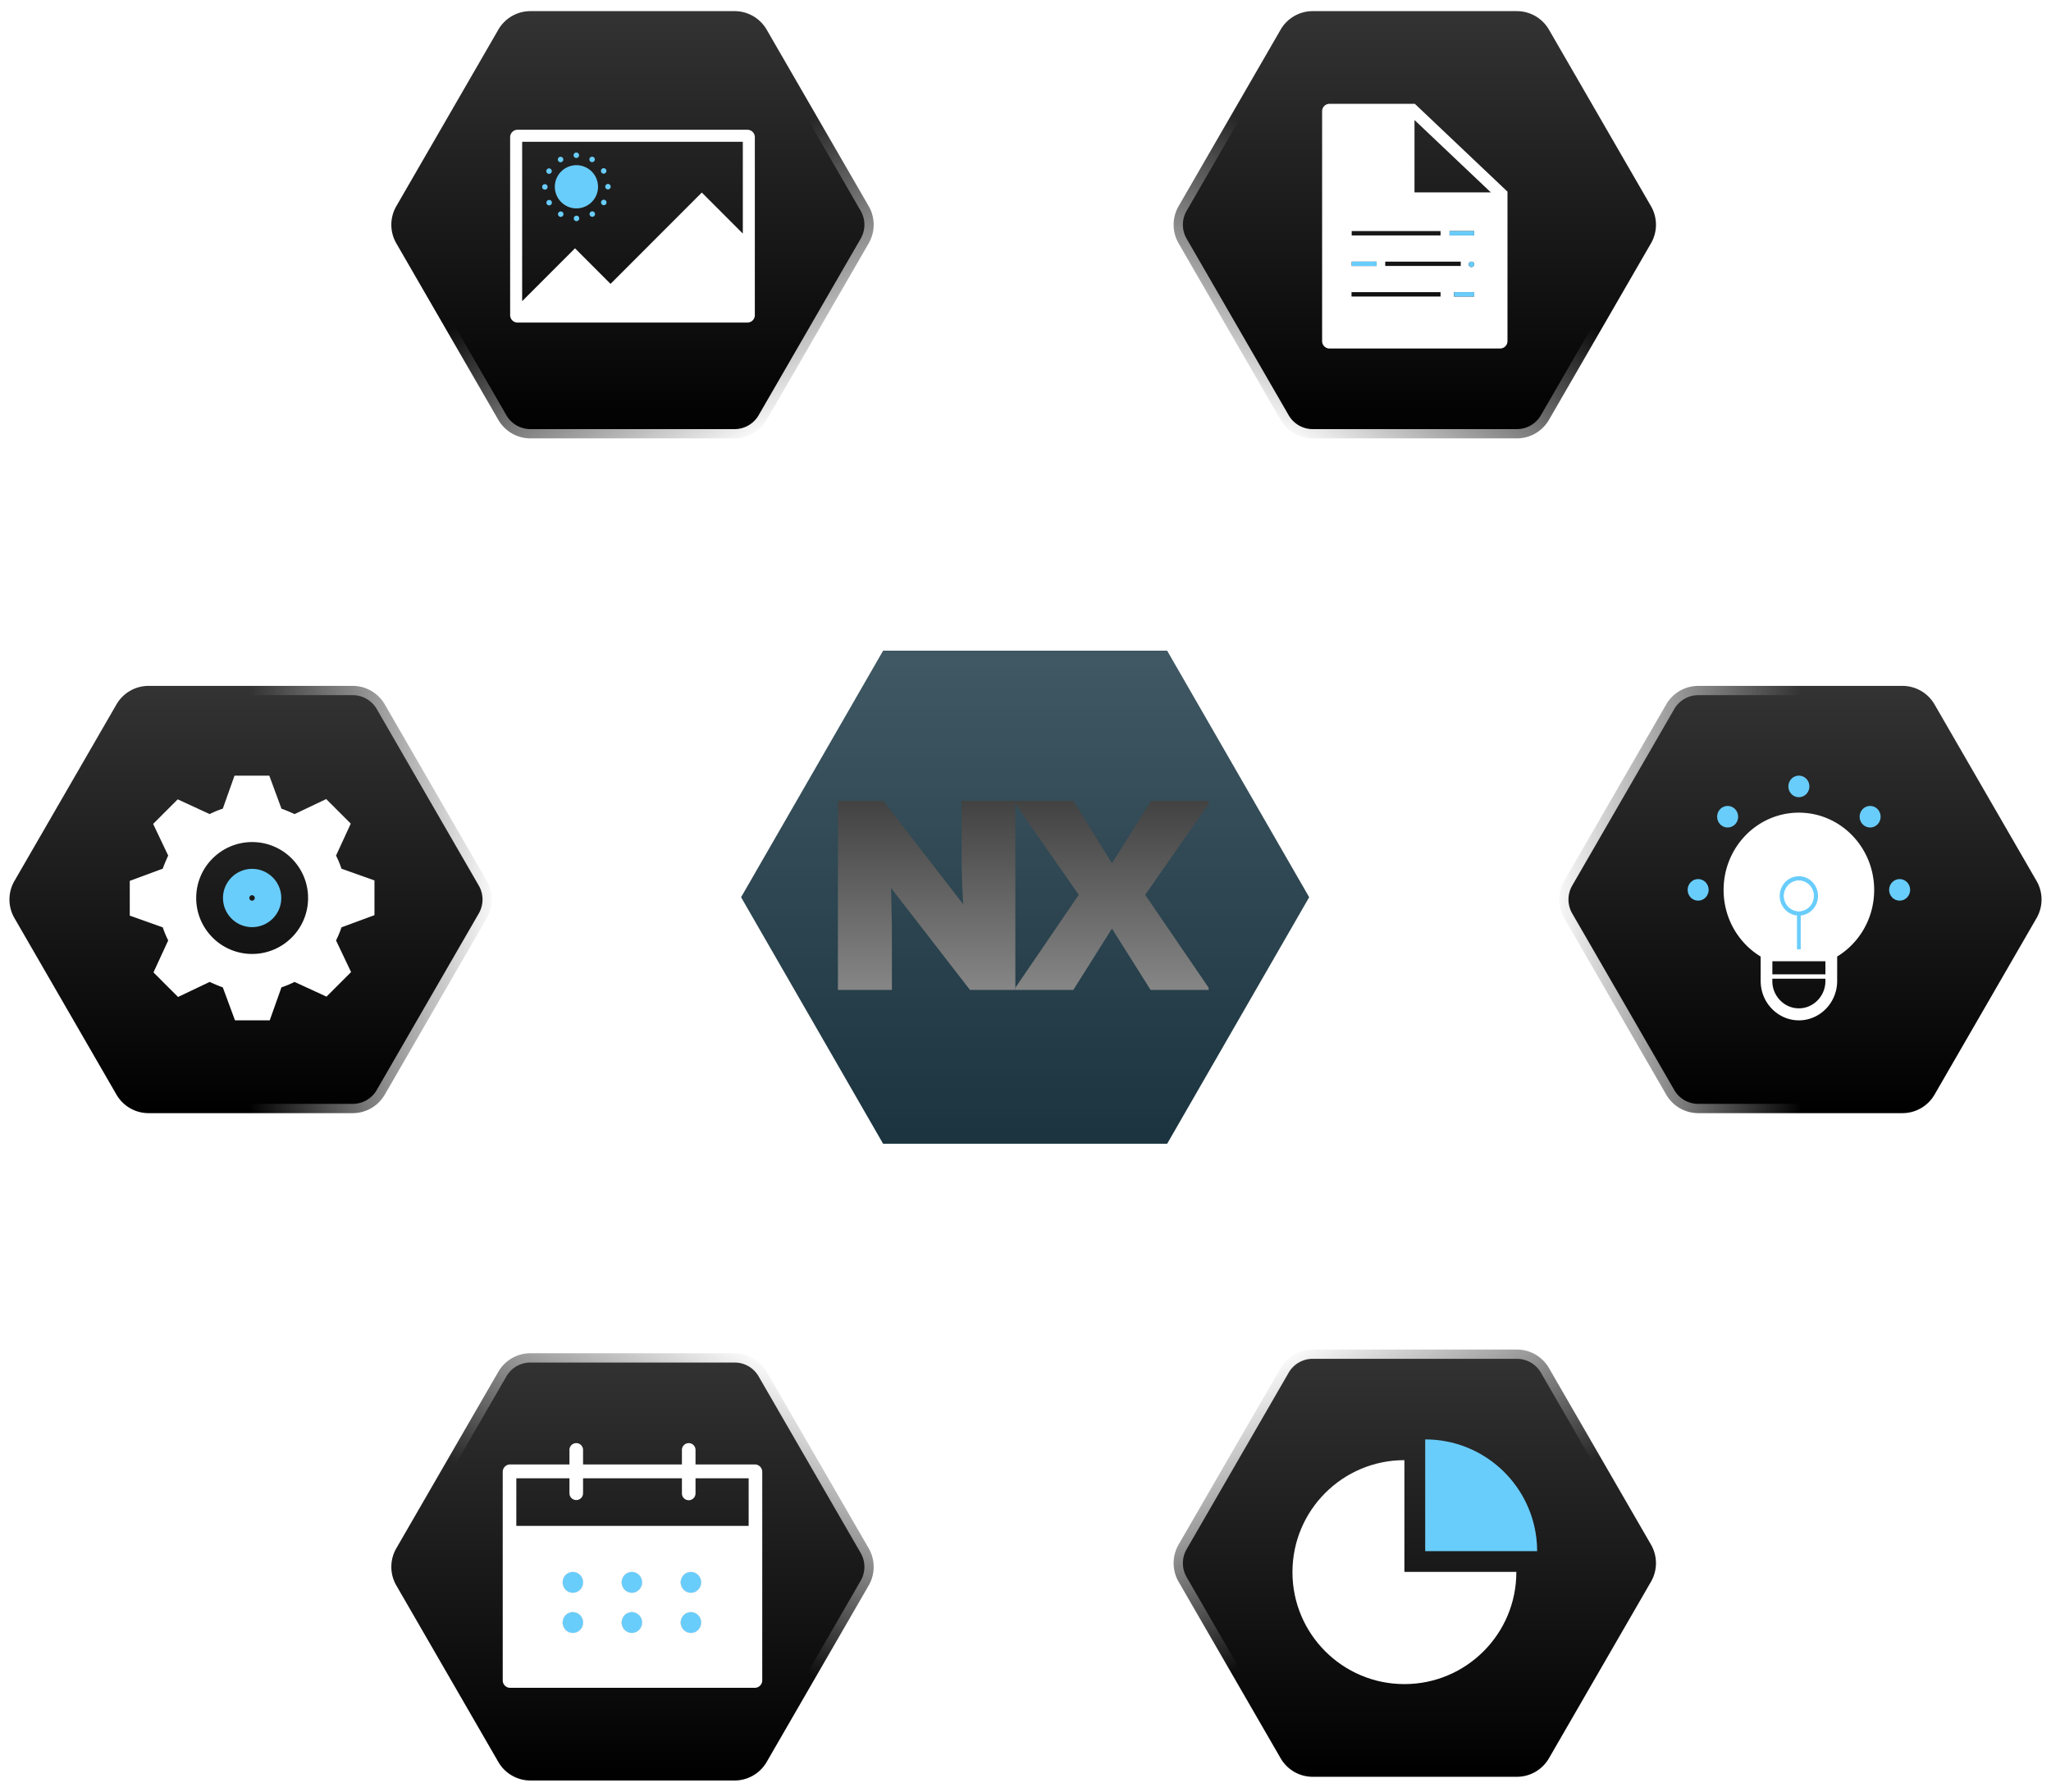
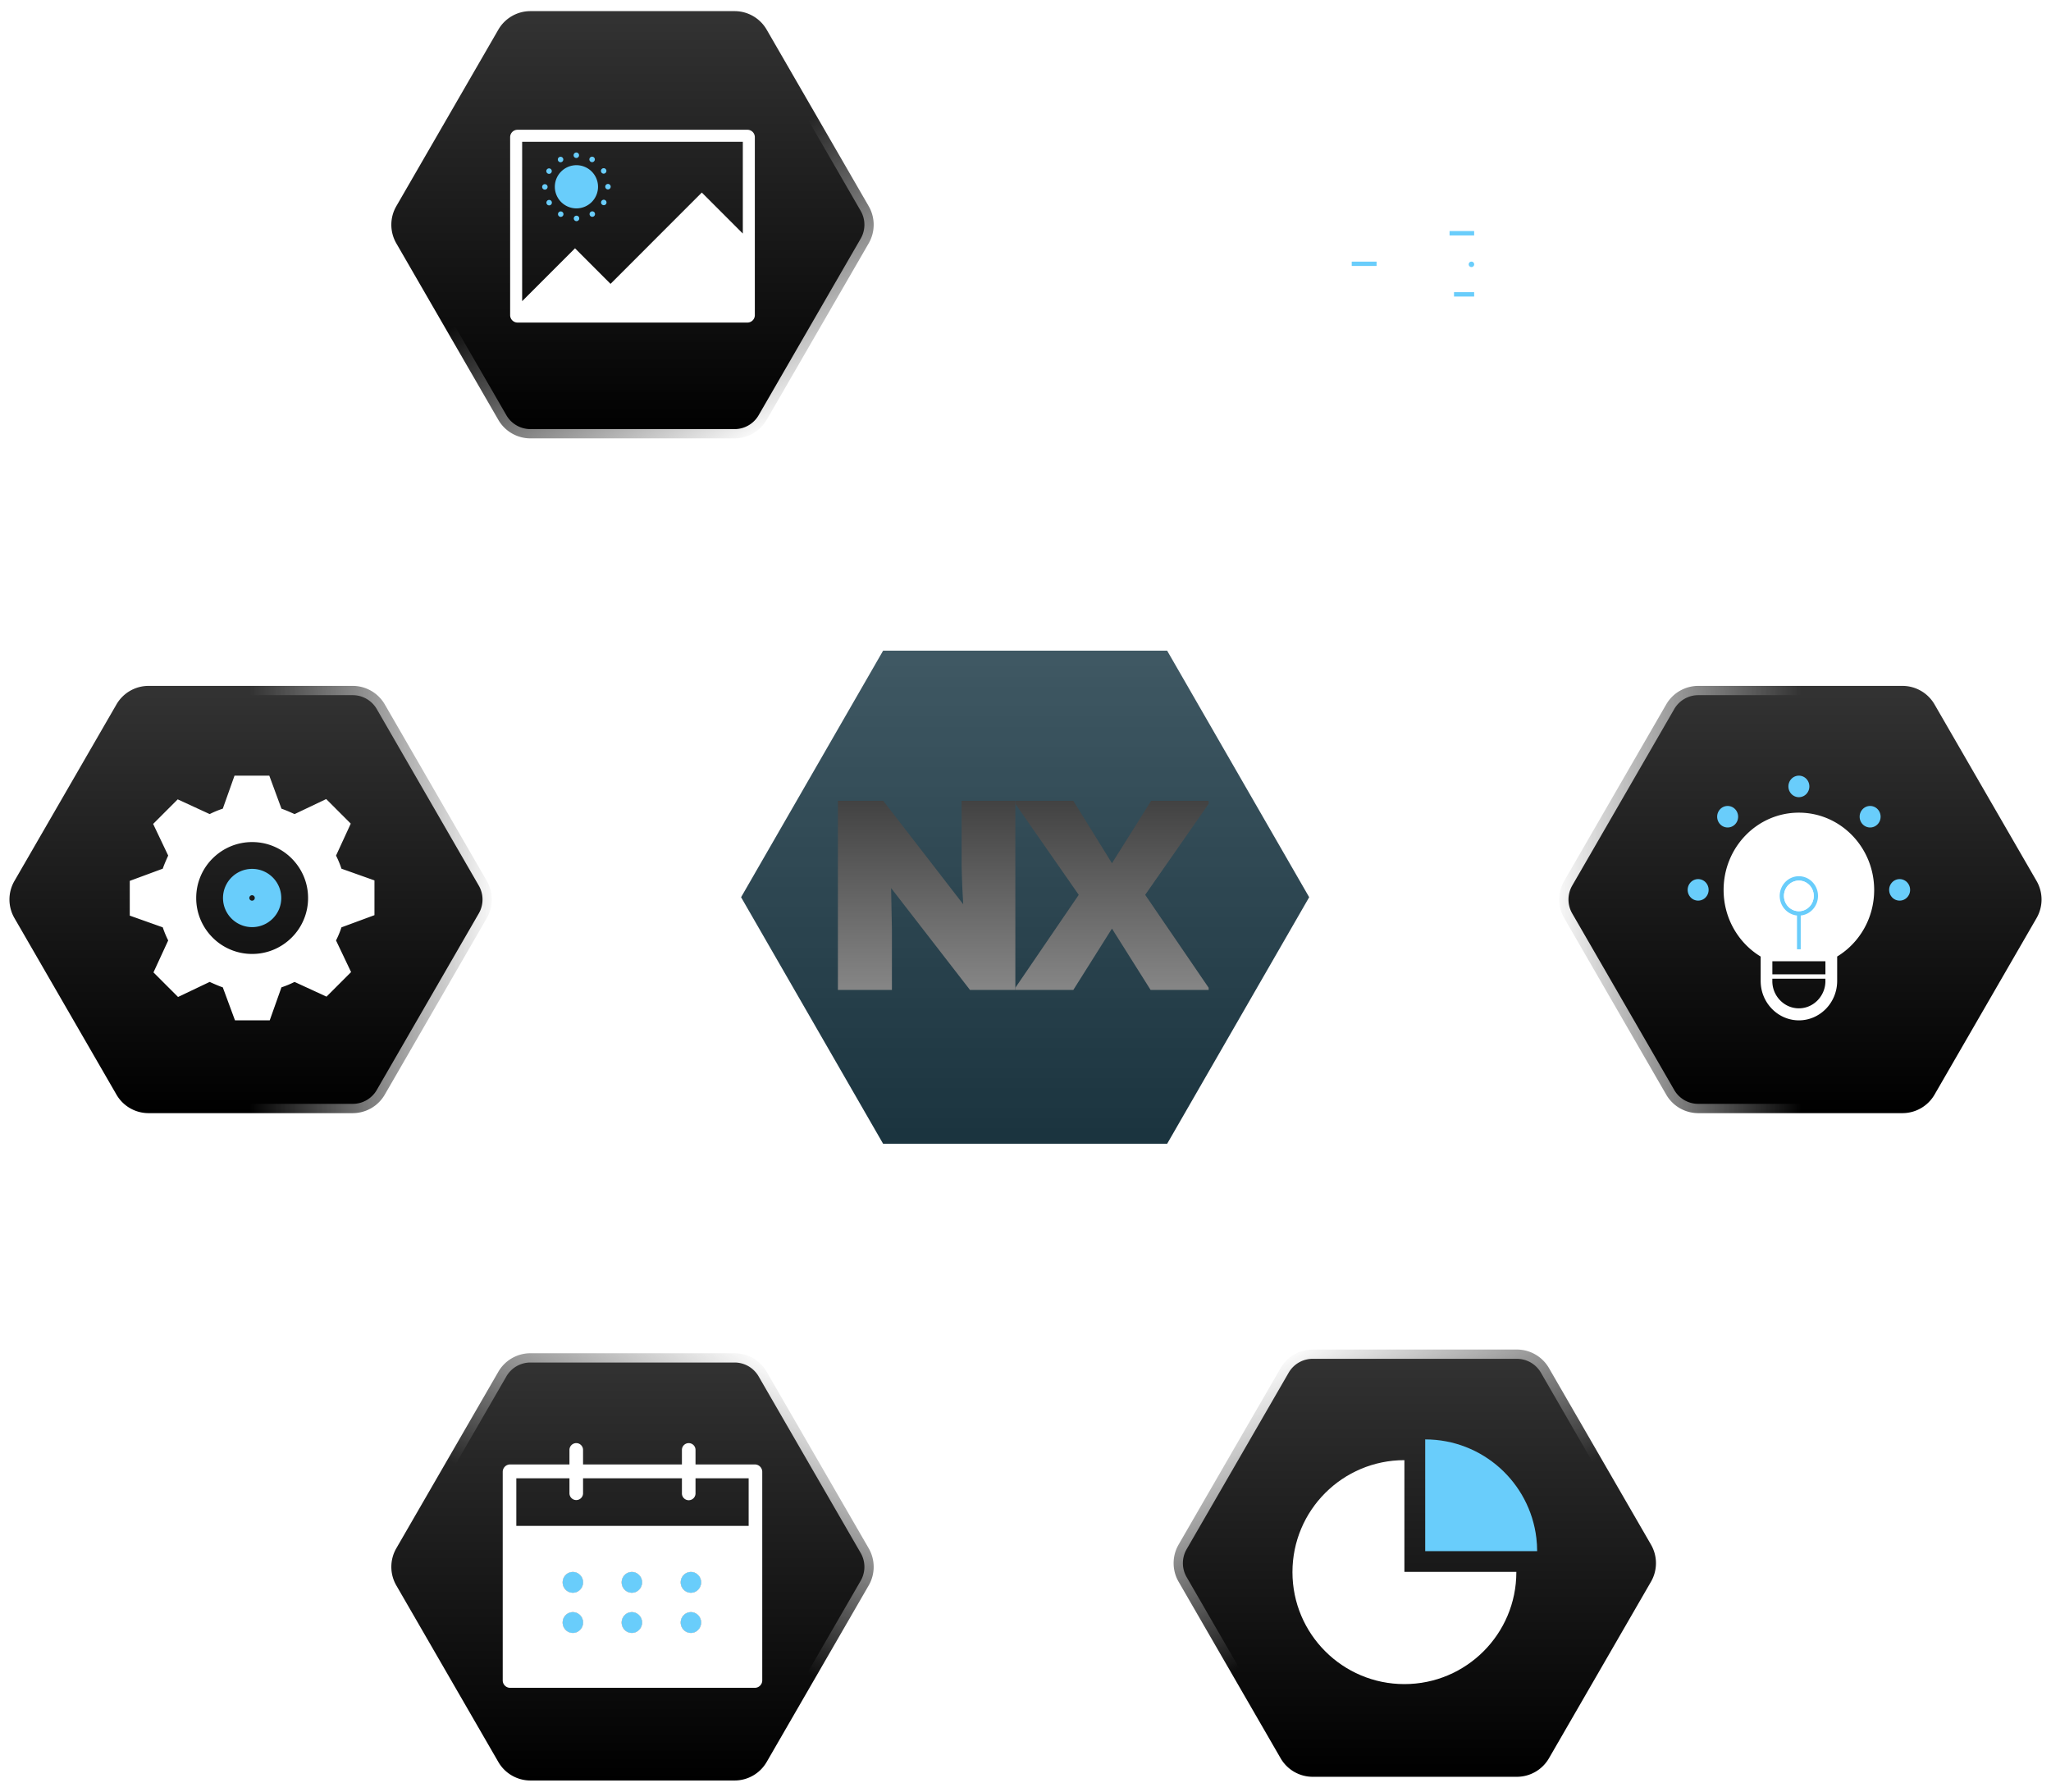
<svg xmlns="http://www.w3.org/2000/svg" width="553" height="483" fill="none">
  <g filter="url(#a)">
    <ellipse cx="276.492" cy="241.471" fill="#fff" fill-opacity=".1" rx="122.123" ry="122.126" />
  </g>
  <path stroke="#fff" stroke-linecap="round" stroke-width="10" d="M276.492 241.471H418.68m-142.188 0H134.304m142.188 0-56.875 98.64-14.219 24.66m71.094-123.3 56.875 98.64 14.219 24.66m-71.094-123.3 56.875-98.64 14.219-24.66m-71.094 123.3-58.275-98.64-14.569-24.66" />
  <path fill="url(#b)" d="m196.929 241.879 39.736-68.965h79.471l39.736 68.965-39.736 68.966h-79.471l-39.736-68.966z" />
  <path fill="#69CDFB" fill-opacity=".25" d="m196.929 241.879 39.736-68.965h79.471l39.736 68.965-39.736 68.966h-79.471l-39.736-68.966z" style="mix-blend-mode:overlay" />
  <path stroke="#fff" stroke-width="5" d="m196.929 241.879 39.736-68.965h79.471l39.736 68.965-39.736 68.966h-79.471l-39.736-68.966z" />
  <path fill="url(#c)" stroke="url(#d)" stroke-width="5" d="M234.222 417.405a10.002 10.002 0 0 1 0 10.008l-27.508 47.591a10 10 0 0 1-8.658 4.996h-55.035a10 10 0 0 1-8.658-4.996l-27.508-47.591a10.002 10.002 0 0 1 0-10.008l27.508-47.591a10 10 0 0 1 8.658-4.996h55.035a10 10 0 0 1 8.658 4.996l27.508 47.591z" />
-   <path fill="#69CDFB" d="M151.708 426.584c0 .742.289 1.454.805 1.979a2.724 2.724 0 0 0 1.944.819c.729 0 1.428-.294 1.944-.819a2.828 2.828 0 0 0 .805-1.979c0-.743-.29-1.454-.805-1.979a2.725 2.725 0 0 0-1.944-.82c-.729 0-1.428.295-1.944.82a2.821 2.821 0 0 0-.805 1.979zm15.911 0a2.812 2.812 0 0 0 .805 1.979 2.725 2.725 0 0 0 2.996.606c.333-.14.636-.346.892-.606a2.83 2.83 0 0 0 0-3.958 2.765 2.765 0 0 0-.892-.607 2.702 2.702 0 0 0-2.104 0 2.744 2.744 0 0 0-.892.607c-.255.26-.458.568-.596.908a2.841 2.841 0 0 0-.209 1.071zm15.919 0c0 .742.29 1.454.805 1.979a2.724 2.724 0 0 0 1.944.819c.729 0 1.428-.294 1.944-.819a2.828 2.828 0 0 0 .805-1.979c0-.743-.29-1.454-.805-1.979a2.725 2.725 0 0 0-1.944-.82c-.729 0-1.428.295-1.944.82a2.826 2.826 0 0 0-.805 1.979zm-31.83 10.83c0 .742.289 1.454.805 1.979.516.525 1.215.82 1.944.82.729 0 1.428-.295 1.944-.82a2.828 2.828 0 0 0 .805-1.979c0-.742-.29-1.454-.805-1.979a2.725 2.725 0 0 0-1.944-.82c-.729 0-1.428.295-1.944.82a2.823 2.823 0 0 0-.805 1.979zm15.911 0c0 .368.071.732.209 1.071.138.34.341.648.596.908.255.26.558.466.892.607a2.698 2.698 0 0 0 2.104 0 2.765 2.765 0 0 0 1.487-1.515 2.823 2.823 0 0 0 0-2.142 2.765 2.765 0 0 0-1.487-1.515 2.72 2.72 0 0 0-2.104 0 2.744 2.744 0 0 0-.892.607 2.812 2.812 0 0 0-.805 1.979zm15.919 0c0 .742.29 1.454.805 1.979.516.525 1.215.82 1.944.82.729 0 1.428-.295 1.944-.82a2.828 2.828 0 0 0 .805-1.979c0-.742-.29-1.454-.805-1.979a2.725 2.725 0 0 0-1.944-.82c-.729 0-1.428.295-1.944.82a2.828 2.828 0 0 0-.805 1.979z" />
  <path fill="#69CDFB" fill-rule="evenodd" d="M152.513 428.563a2.823 2.823 0 0 1-.805-1.979c0-.743.289-1.454.805-1.979a2.725 2.725 0 0 1 1.944-.82c.729 0 1.428.295 1.944.82.515.525.805 1.236.805 1.979 0 .742-.29 1.454-.805 1.979a2.724 2.724 0 0 1-1.944.819 2.724 2.724 0 0 1-1.944-.819zm15.315-.908a2.849 2.849 0 0 1 0-2.142c.138-.34.341-.648.596-.908.255-.26.558-.466.892-.607a2.698 2.698 0 0 1 2.104 0 2.765 2.765 0 0 1 1.487 1.515 2.823 2.823 0 0 1 0 2.142 2.81 2.81 0 0 1-.595.908c-.256.26-.559.466-.892.606a2.702 2.702 0 0 1-2.104 0 2.725 2.725 0 0 1-.892-.606 2.812 2.812 0 0 1-.596-.908zm16.515.908a2.828 2.828 0 0 1-.805-1.979c0-.743.29-1.454.805-1.979a2.725 2.725 0 0 1 1.944-.82c.729 0 1.428.295 1.944.82.515.525.805 1.236.805 1.979 0 .742-.29 1.454-.805 1.979a2.724 2.724 0 0 1-1.944.819 2.724 2.724 0 0 1-1.944-.819zm-31.83 10.83a2.823 2.823 0 0 1-.805-1.979c0-.742.289-1.454.805-1.979a2.725 2.725 0 0 1 1.944-.82c.729 0 1.428.295 1.944.82.515.525.805 1.237.805 1.979s-.29 1.454-.805 1.979a2.725 2.725 0 0 1-1.944.82 2.725 2.725 0 0 1-1.944-.82zm15.315-.908a2.841 2.841 0 0 1 .596-3.05 2.717 2.717 0 0 1 2.996-.607 2.765 2.765 0 0 1 1.487 1.515 2.83 2.83 0 0 1-.595 3.05c-.256.26-.559.466-.892.607a2.702 2.702 0 0 1-2.104 0 2.744 2.744 0 0 1-.892-.607 2.801 2.801 0 0 1-.596-.908zm16.515.908a2.828 2.828 0 0 1-.805-1.979c0-.742.29-1.454.805-1.979a2.725 2.725 0 0 1 1.944-.82c.729 0 1.428.295 1.944.82.515.525.805 1.237.805 1.979s-.29 1.454-.805 1.979a2.725 2.725 0 0 1-1.944.82 2.725 2.725 0 0 1-1.944-.82z" clip-rule="evenodd" />
  <path fill="#69CDFB" fill-rule="evenodd" d="M151.708 426.584c0 .742.289 1.454.805 1.979a2.724 2.724 0 0 0 1.944.819c.729 0 1.428-.294 1.944-.819a2.828 2.828 0 0 0 .805-1.979c0-.743-.29-1.454-.805-1.979a2.725 2.725 0 0 0-1.944-.82c-.729 0-1.428.295-1.944.82a2.821 2.821 0 0 0-.805 1.979zm15.911 0a2.812 2.812 0 0 0 .805 1.979 2.725 2.725 0 0 0 2.996.606c.333-.14.636-.346.892-.606a2.83 2.83 0 0 0 0-3.958 2.765 2.765 0 0 0-.892-.607 2.702 2.702 0 0 0-2.104 0 2.744 2.744 0 0 0-.892.607c-.255.26-.458.568-.596.908a2.841 2.841 0 0 0-.209 1.071zm15.919 0c0 .742.29 1.454.805 1.979a2.724 2.724 0 0 0 1.944.819c.729 0 1.428-.294 1.944-.819a2.828 2.828 0 0 0 .805-1.979c0-.743-.29-1.454-.805-1.979a2.725 2.725 0 0 0-1.944-.82c-.729 0-1.428.295-1.944.82a2.826 2.826 0 0 0-.805 1.979zm-31.83 10.83c0 .742.289 1.454.805 1.979.516.525 1.215.82 1.944.82.729 0 1.428-.295 1.944-.82a2.828 2.828 0 0 0 .805-1.979c0-.742-.29-1.454-.805-1.979a2.725 2.725 0 0 0-1.944-.82c-.729 0-1.428.295-1.944.82a2.823 2.823 0 0 0-.805 1.979zm15.911 0c0 .368.071.732.209 1.071.138.34.341.648.596.908.255.26.558.466.892.607a2.698 2.698 0 0 0 2.104 0 2.765 2.765 0 0 0 1.487-1.515 2.823 2.823 0 0 0 0-2.142 2.765 2.765 0 0 0-1.487-1.515 2.72 2.72 0 0 0-2.104 0 2.744 2.744 0 0 0-.892.607 2.812 2.812 0 0 0-.805 1.979zm15.919 0c0 .742.29 1.454.805 1.979.516.525 1.215.82 1.944.82.729 0 1.428-.295 1.944-.82a2.828 2.828 0 0 0 .805-1.979c0-.742-.29-1.454-.805-1.979a2.725 2.725 0 0 0-1.944-.82c-.729 0-1.428.295-1.944.82a2.828 2.828 0 0 0-.805 1.979z" clip-rule="evenodd" />
  <path fill="#fff" fill-rule="evenodd" d="M187.528 394.796v-3.918a1.832 1.832 0 1 0-3.665 0v3.918h-26.657v-3.918a1.833 1.833 0 0 0-3.666 0v3.918h-15.994a1.999 1.999 0 0 0-1.999 1.999v56.219c0 1.104.895 1.999 1.999 1.999h65.976a2 2 0 0 0 2-1.999v-56.219a2 2 0 0 0-2-1.999h-15.994zm-33.988 3.732h-14.328v12.832h62.644v-12.832h-14.328v4.036a1.833 1.833 0 1 1-3.665 0v-4.036h-26.657v4.036a1.833 1.833 0 0 1-3.666 0v-4.036zm-1.027 30.035a2.823 2.823 0 0 1-.805-1.979c0-.743.289-1.454.805-1.979a2.725 2.725 0 0 1 1.944-.82c.729 0 1.428.295 1.944.82.515.525.805 1.236.805 1.979 0 .742-.29 1.454-.805 1.979a2.724 2.724 0 0 1-1.944.819 2.724 2.724 0 0 1-1.944-.819zm15.315-.908a2.849 2.849 0 0 1 0-2.142c.138-.34.341-.648.596-.908.255-.26.558-.466.892-.607a2.698 2.698 0 0 1 2.104 0 2.765 2.765 0 0 1 1.487 1.515 2.823 2.823 0 0 1 0 2.142 2.81 2.81 0 0 1-.595.908c-.256.26-.559.466-.892.606a2.702 2.702 0 0 1-2.104 0 2.725 2.725 0 0 1-.892-.606 2.812 2.812 0 0 1-.596-.908zm16.515.908a2.828 2.828 0 0 1-.805-1.979c0-.743.29-1.454.805-1.979a2.725 2.725 0 0 1 1.944-.82c.729 0 1.428.295 1.944.82.515.525.805 1.236.805 1.979 0 .742-.29 1.454-.805 1.979a2.724 2.724 0 0 1-1.944.819 2.724 2.724 0 0 1-1.944-.819zm-31.83 10.83a2.823 2.823 0 0 1-.805-1.979c0-.742.289-1.454.805-1.979a2.725 2.725 0 0 1 1.944-.82c.729 0 1.428.295 1.944.82.515.525.805 1.237.805 1.979s-.29 1.454-.805 1.979a2.725 2.725 0 0 1-1.944.82 2.725 2.725 0 0 1-1.944-.82zm15.315-.908a2.841 2.841 0 0 1 .596-3.05 2.717 2.717 0 0 1 2.996-.607 2.765 2.765 0 0 1 1.487 1.515 2.83 2.83 0 0 1-.595 3.05c-.256.26-.559.466-.892.607a2.702 2.702 0 0 1-2.104 0 2.744 2.744 0 0 1-.892-.607 2.801 2.801 0 0 1-.596-.908zm16.515.908a2.828 2.828 0 0 1-.805-1.979c0-.742.29-1.454.805-1.979a2.725 2.725 0 0 1 1.944-.82c.729 0 1.428.295 1.944.82.515.525.805 1.237.805 1.979s-.29 1.454-.805 1.979a2.725 2.725 0 0 1-1.944.82 2.725 2.725 0 0 1-1.944-.82z" clip-rule="evenodd" />
  <path fill="url(#e)" stroke="url(#f)" stroke-width="5" d="M106.855 65.595a10.003 10.003 0 0 1 0-10.008l27.508-47.591A10 10 0 0 1 143.021 3h55.035a10 10 0 0 1 8.658 4.996l27.508 47.59a10.003 10.003 0 0 1 0 10.01l-27.508 47.59a10 10 0 0 1-8.658 4.996h-55.035a10 10 0 0 1-8.658-4.996l-27.508-47.59z" />
  <path fill="#fff" d="M139.545 34.984a1.999 1.999 0 0 0-1.999 1.999v47.976c0 1.104.895 1.999 1.999 1.999h61.978a1.999 1.999 0 0 0 1.999-2V36.984a1.999 1.999 0 0 0-1.999-2h-61.978zm60.738 27.982-11.057-11.058-24.611 24.618-9.577-9.585-14.253 14.252v-42.97h59.498v24.743z" />
  <path fill="#69CDFB" d="M155.421 56.178a5.832 5.832 0 0 1-5.824-5.823 5.832 5.832 0 0 1 5.824-5.823 5.832 5.832 0 0 1 5.823 5.823 5.832 5.832 0 0 1-5.823 5.823zm-.766-14.326a.735.735 0 1 0 1.472.002.735.735 0 0 0-1.472-.002zM150.407 43a.737.737 0 1 0 1.474 0 .737.737 0 0 0-1.474 0zm-3.107 3.13a.737.737 0 1 0 1.474-.002.737.737 0 0 0-1.474.002zm-1.126 4.255a.737.737 0 1 0 1.474-.002.737.737 0 0 0-1.474.002zm1.156 4.247a.733.733 0 0 0 .736.736.737.737 0 1 0-.736-.736zm3.121 3.1a.737.737 0 1 0 1.474-.002.737.737 0 0 0-1.474.002zm4.255 1.126a.737.737 0 1 0 1.473-.001.737.737 0 0 0-1.473.001zm4.256-1.148a.736.736 0 1 0 1.472.001.736.736 0 0 0-1.472-.002zm3.099-3.13a.736.736 0 1 0 1.472.002.736.736 0 0 0-1.472-.001zm1.126-4.254a.737.737 0 1 0 1.474-.002.737.737 0 0 0-1.474.002zm-1.156-4.248a.737.737 0 1 0 1.474-.001.737.737 0 0 0-1.474.001zm-3.121-3.099a.737.737 0 1 0 1.474-.002.737.737 0 0 0-1.474.002z" />
  <path fill="url(#g)" d="m238.153 215.893 21.556 27.89c-.365-6.117-.365-8.447-.437-10.414v-17.476h14.491v50.974h-12.234l-21.264-27.453.218 11.141v16.312h-14.564v-50.974h12.234z" />
  <path fill="url(#h)" d="m299.812 232.714 10.559-16.821h15.512v.801l-17.114 24.54 17.114 25.05v.583h-15.657l-10.414-16.53-10.414 16.53h-15.635v-.583l17.092-25.05-17.092-24.54v-.801h15.635l10.414 16.821z" />
  <path fill="url(#i)" stroke="url(#j)" stroke-width="5" d="M445.145 416.405a9.999 9.999 0 0 1 0 10.009l-27.508 47.591a9.997 9.997 0 0 1-8.657 4.996h-55.035a10 10 0 0 1-8.658-4.996l-27.508-47.591a9.999 9.999 0 0 1 0-10.009l27.508-47.591a10.002 10.002 0 0 1 8.658-4.996h55.035a9.997 9.997 0 0 1 8.657 4.996l27.508 47.591z" />
  <path fill="#fff" d="M378.661 393.638c-16.667 0-30.183 13.517-30.183 30.187 0 16.671 13.516 30.188 30.183 30.188 16.668 0 30.184-13.517 30.184-30.188v-.059h-30.184v-30.128z" />
-   <path fill="#69CDFB" fill-rule="evenodd" d="M384.271 388.046v30.129h30.183c0-1.2-.073-2.379-.213-3.543-1.774-14.969-14.517-26.586-29.97-26.586z" clip-rule="evenodd" />
-   <path fill="url(#k)" stroke="url(#l)" stroke-width="5" d="M317.779 65.595a9.998 9.998 0 0 1 0-10.008l27.508-47.591A9.999 9.999 0 0 1 353.944 3h55.036a10 10 0 0 1 8.657 4.996l27.508 47.59a9.998 9.998 0 0 1 0 10.01l-27.508 47.59a10 10 0 0 1-8.657 4.996h-55.036a9.998 9.998 0 0 1-8.657-4.996l-27.508-47.59z" />
+   <path fill="#69CDFB" fill-rule="evenodd" d="M384.271 388.046v30.129h30.183c0-1.2-.073-2.379-.213-3.543-1.774-14.969-14.517-26.586-29.97-26.586" clip-rule="evenodd" />
  <path fill="#fff" fill-rule="evenodd" d="M358.474 27.987h23l24.983 23.678v40.29a1.999 1.999 0 0 1-1.999 2h-45.984a1.999 1.999 0 0 1-1.999-2V29.986c0-1.104.895-1.999 1.999-1.999zm22.911 23.876h20.581l-20.581-19.51v19.51zm7.02 10.433H364.45v1.178h23.955v-1.178zm-14.914 8.231h20.36v1.178h-20.36v-1.178zm14.914 8.239h-23.999v1.177h23.999v-1.177zm3.631 0h5.432v1.177h-5.432v-1.177zm4.184-6.982a.736.736 0 1 1 1.042-1.04.736.736 0 0 1-1.042 1.04zm-5.382-9.488h6.63v1.178h-6.63v-1.178zm-19.677 8.231h-6.703v1.178h6.703v-1.178z" clip-rule="evenodd" />
  <path fill="#69CDFB" d="M390.838 62.296h6.63v1.178h-6.63v-1.178zm-26.38 8.231h6.703v1.178h-6.703v-1.178zm27.578 8.239h5.432v1.177h-5.432v-1.177zm3.969-7.503a.736.736 0 1 0 1.472.002.736.736 0 0 0-1.472-.002z" />
  <path fill="url(#m)" stroke="url(#n)" stroke-width="5" d="M421.741 247.503a10.002 10.002 0 0 1 0-10.008l27.508-47.591a10 10 0 0 1 8.658-4.996h55.035a10 10 0 0 1 8.658 4.996l27.508 47.591a10.002 10.002 0 0 1 0 10.008L521.6 295.095a10 10 0 0 1-8.658 4.995h-55.035a10 10 0 0 1-8.658-4.995l-27.508-47.592z" />
  <path fill="#fff" d="M485.017 219.081c-11.204 0-20.291 9.324-20.291 20.837 0 7.645 4.009 14.333 9.991 17.957v6.615c0 .095 0 .184.007.28.007.235.022.471.043.707.488 5.362 4.921 9.597 10.264 9.597 2.834 0 5.409-1.193 7.281-3.108a10.725 10.725 0 0 0 3.027-7.182c0-.095.007-.199.007-.294v-6.629l.043-.022c5.946-3.632 9.934-10.298 9.934-17.921-.014-11.513-9.095-20.837-20.306-20.837zm7.159 45.409c0 .427-.036.847-.108 1.252a7.128 7.128 0 0 1-.38 1.392 7.483 7.483 0 0 1-1.621 2.541c-1.356 1.392-3.149 2.158-5.05 2.158-1.901 0-3.694-.766-5.049-2.158a7.451 7.451 0 0 1-1.629-2.548 7.15 7.15 0 0 1-.373-1.392 7.246 7.246 0 0 1-.1-1.245v-.648h14.302v.648h.008zm0-1.827h-14.303v-3.513h14.303v3.513z" />
  <path fill="#69CDFB" d="M485.017 236.22c-2.847 0-5.164 2.379-5.164 5.304 0 2.747 2.051 5.016 4.662 5.281v9.111h1.004v-9.111c2.611-.258 4.662-2.527 4.662-5.281 0-2.925-2.316-5.304-5.164-5.304zm0 9.428c-2.216 0-4.017-1.848-4.017-4.124s1.801-4.125 4.017-4.125 4.017 1.849 4.017 4.125-1.801 4.124-4.017 4.124zm-2.819-33.639c0 .77.298 1.508.828 2.053a2.79 2.79 0 0 0 1.998.85 2.79 2.79 0 0 0 1.999-.85c.53-.545.827-1.283.827-2.053 0-.769-.297-1.507-.827-2.052a2.79 2.79 0 0 0-1.999-.85 2.79 2.79 0 0 0-1.998.85 2.945 2.945 0 0 0-.828 2.052zm-19.208 8.169c0 .381.073.758.215 1.111.142.352.35.672.612.941.263.27.574.483.917.629a2.763 2.763 0 0 0 2.163 0c.343-.146.655-.359.917-.629a2.91 2.91 0 0 0 .613-.941c.142-.353.215-.73.215-1.111 0-.77-.298-1.508-.828-2.052a2.79 2.79 0 0 0-1.998-.85 2.79 2.79 0 0 0-1.999.85 2.94 2.94 0 0 0-.827 2.052zm-7.955 19.718c0 .381.073.758.215 1.11.142.353.35.672.613.942.262.269.574.483.917.629a2.758 2.758 0 0 0 2.163 0c.343-.146.654-.36.917-.629.262-.27.47-.589.612-.942a2.967 2.967 0 0 0-.612-3.162 2.79 2.79 0 0 0-1.999-.85 2.79 2.79 0 0 0-1.998.85 2.941 2.941 0 0 0-.828 2.052zm54.326 0c0 .381.073.758.215 1.11.142.353.351.672.613.942.262.269.574.483.917.629a2.758 2.758 0 0 0 2.163 0c.343-.146.654-.36.917-.629.262-.27.47-.589.612-.942a2.967 2.967 0 0 0-.612-3.162 2.822 2.822 0 0 0-.917-.629 2.759 2.759 0 0 0-2.163 0 2.811 2.811 0 0 0-.917.629 2.91 2.91 0 0 0-.613.941c-.142.352-.215.73-.215 1.111zm-7.954-19.718c0 .77.298 1.508.828 2.052s1.248.85 1.998.85a2.79 2.79 0 0 0 1.998-.85c.53-.544.828-1.282.828-2.052s-.298-1.508-.828-2.052a2.79 2.79 0 0 0-1.998-.85c-.75 0-1.468.306-1.998.85a2.941 2.941 0 0 0-.828 2.052z" />
  <path fill="#fff" d="M485.017 245.648c-2.216 0-4.017-1.848-4.017-4.124s1.801-4.125 4.017-4.125 4.017 1.849 4.017 4.125-1.801 4.124-4.017 4.124z" />
  <path fill="url(#o)" stroke="url(#p)" stroke-width="5" d="M3.892 247.503a10 10 0 0 1 0-10.008L31.4 189.904a10 10 0 0 1 8.658-4.996h55.035a10 10 0 0 1 8.658 4.996l27.508 47.591a10.002 10.002 0 0 1 0 10.008l-27.508 47.592a10 10 0 0 1-8.658 4.995H40.058a10 10 0 0 1-8.658-4.995L3.892 247.503z" />
  <path fill="#69CDFB" fill-rule="evenodd" d="M67.983 249.943c-4.331 0-7.854-3.522-7.854-7.852 0-4.331 3.523-7.853 7.854-7.853 4.331 0 7.854 3.522 7.854 7.853 0 4.33-3.523 7.852-7.854 7.852zm-.52-7.325a.736.736 0 1 1 1.04-1.04.736.736 0 0 1-1.04 1.04z" clip-rule="evenodd" />
  <path fill="#fff" fill-rule="evenodd" d="M72.609 209.107h-9.376l-3.162 8.897a25.75 25.75 0 0 0-3.537 1.463l-8.619-3.97-6.625 6.624 4.059 8.529s-1.066 2.309-1.463 3.537l-8.898 3.286v9.368l8.898 3.161c.404 1.221.89 2.397 1.463 3.529l-3.971 8.617 6.626 6.625 8.53-4.059s2.309 1.067 3.537 1.464l3.287 8.896h9.368l3.162-8.896c1.22-.405 2.397-.89 3.53-1.464l8.618 3.971 6.626-6.625-4.06-8.529a24.717 24.717 0 0 0 1.464-3.529l8.898-3.286v-9.368l-8.898-3.161a25.602 25.602 0 0 0-1.463-3.529l3.97-8.618-6.625-6.624-8.523 4.058s-2.316-1.066-3.537-1.463l-3.28-8.904zm-4.626 17.904c2.037 0 4.015.397 5.868 1.184a14.909 14.909 0 0 1 4.795 3.235 15.232 15.232 0 0 1 3.235 4.793 14.97 14.97 0 0 1 1.184 5.868 14.94 14.94 0 0 1-1.184 5.867 14.915 14.915 0 0 1-3.235 4.794 15.17 15.17 0 0 1-4.795 3.235 14.965 14.965 0 0 1-5.868 1.184 14.94 14.94 0 0 1-5.868-1.184 14.91 14.91 0 0 1-4.795-3.235c-1.382-1.382-2.47-3-3.235-4.794a14.963 14.963 0 0 1-1.184-5.867c0-2.037.397-4.015 1.184-5.868a14.912 14.912 0 0 1 3.235-4.793c1.39-1.383 3-2.471 4.795-3.235a15.065 15.065 0 0 1 5.868-1.184z" clip-rule="evenodd" />
  <defs>
    <linearGradient id="b" x1="275.915" x2="275.915" y1="172.914" y2="310.888" gradientUnits="userSpaceOnUse">
      <stop stop-color="#333" />
      <stop offset="1" />
    </linearGradient>
    <linearGradient id="c" x1="170.945" x2="170.945" y1="480" y2="364.782" gradientUnits="userSpaceOnUse">
      <stop />
      <stop offset="1" stop-color="#333" />
    </linearGradient>
    <linearGradient id="d" x1="204.534" x2="170.262" y1="364.782" y2="422.876" gradientUnits="userSpaceOnUse">
      <stop stop-color="#fff" />
      <stop offset="1" stop-color="#fff" stop-opacity="0" />
    </linearGradient>
    <linearGradient id="e" x1="170.132" x2="170.132" y1="3" y2="118.218" gradientUnits="userSpaceOnUse">
      <stop stop-color="#333" />
      <stop offset="1" />
    </linearGradient>
    <linearGradient id="f" x1="204.13" x2="170.261" y1="118.218" y2="60.125" gradientUnits="userSpaceOnUse">
      <stop stop-color="#fff" />
      <stop offset="1" stop-color="#fff" stop-opacity="0" />
    </linearGradient>
    <linearGradient id="g" x1="275.901" x2="275.901" y1="215.893" y2="266.867" gradientUnits="userSpaceOnUse">
      <stop stop-color="#424242" />
      <stop offset="1" stop-color="#868686" />
    </linearGradient>
    <linearGradient id="h" x1="275.901" x2="275.901" y1="215.893" y2="266.867" gradientUnits="userSpaceOnUse">
      <stop stop-color="#424242" />
      <stop offset="1" stop-color="#868686" />
    </linearGradient>
    <linearGradient id="i" x1="381.869" x2="381.869" y1="479.001" y2="363.782" gradientUnits="userSpaceOnUse">
      <stop />
      <stop offset="1" stop-color="#333" />
    </linearGradient>
    <linearGradient id="j" x1="347.87" x2="381.739" y1="363.782" y2="421.876" gradientUnits="userSpaceOnUse">
      <stop stop-color="#fff" />
      <stop offset="1" stop-color="#fff" stop-opacity="0" />
    </linearGradient>
    <linearGradient id="k" x1="381.055" x2="381.055" y1="3" y2="118.218" gradientUnits="userSpaceOnUse">
      <stop stop-color="#333" />
      <stop offset="1" />
    </linearGradient>
    <linearGradient id="l" x1="347.466" x2="381.738" y1="118.218" y2="60.123" gradientUnits="userSpaceOnUse">
      <stop stop-color="#fff" />
      <stop offset="1" stop-color="#fff" stop-opacity="0" />
    </linearGradient>
    <linearGradient id="m" x1="485.018" x2="485.018" y1="184.908" y2="300.127" gradientUnits="userSpaceOnUse">
      <stop stop-color="#333" />
      <stop offset="1" />
    </linearGradient>
    <linearGradient id="n" x1="418.462" x2="485.641" y1="242.278" y2="242.259" gradientUnits="userSpaceOnUse">
      <stop stop-color="#fff" />
      <stop offset="1" stop-color="#fff" stop-opacity="0" />
    </linearGradient>
    <linearGradient id="o" x1="67.169" x2="67.169" y1="184.908" y2="300.127" gradientUnits="userSpaceOnUse">
      <stop stop-color="#333" />
      <stop offset="1" />
    </linearGradient>
    <linearGradient id="p" x1="134.538" x2="67.359" y1="242.278" y2="242.278" gradientUnits="userSpaceOnUse">
      <stop stop-color="#fff" />
      <stop offset="1" stop-color="#fff" stop-opacity="0" />
    </linearGradient>
    <filter id="a" width="444.247" height="444.252" x="54.368" y="19.345" color-interpolation-filters="sRGB" filterUnits="userSpaceOnUse">
      <feFlood flood-opacity="0" result="BackgroundImageFix" />
      <feBlend in="SourceGraphic" in2="BackgroundImageFix" result="shape" />
      <feGaussianBlur result="effect1_foregroundBlur_199_162" stdDeviation="50" />
    </filter>
  </defs>
</svg>